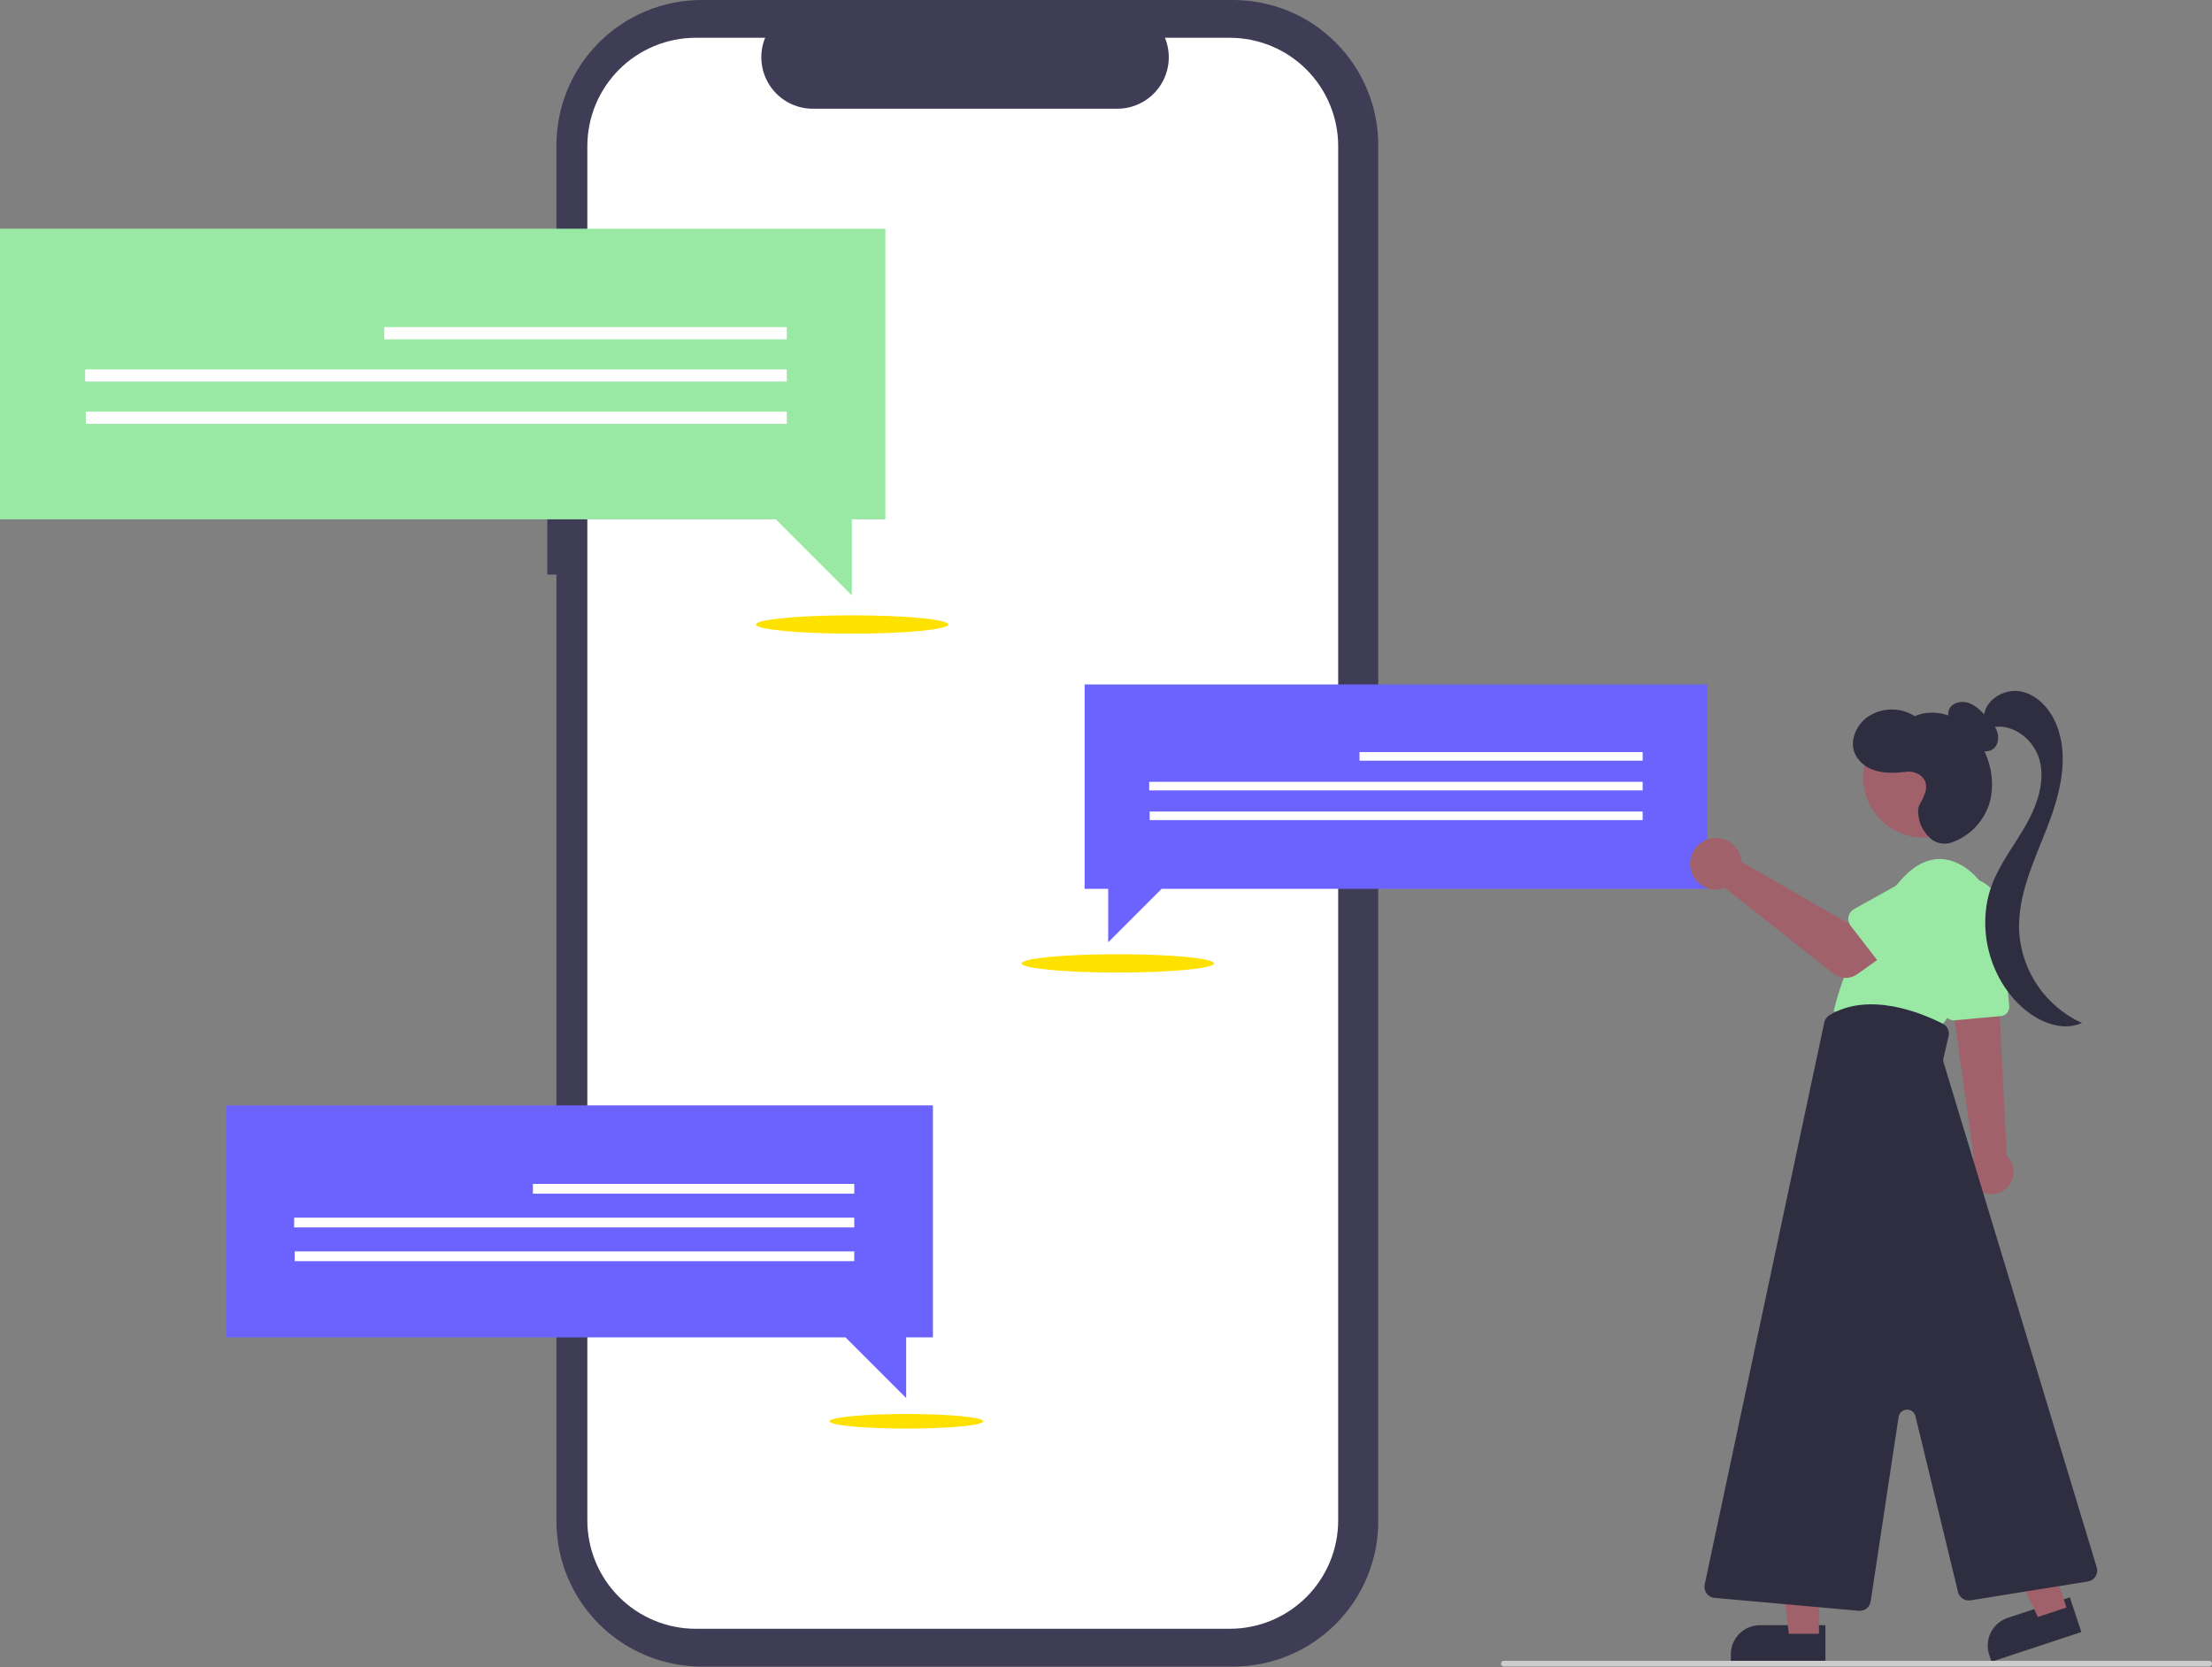
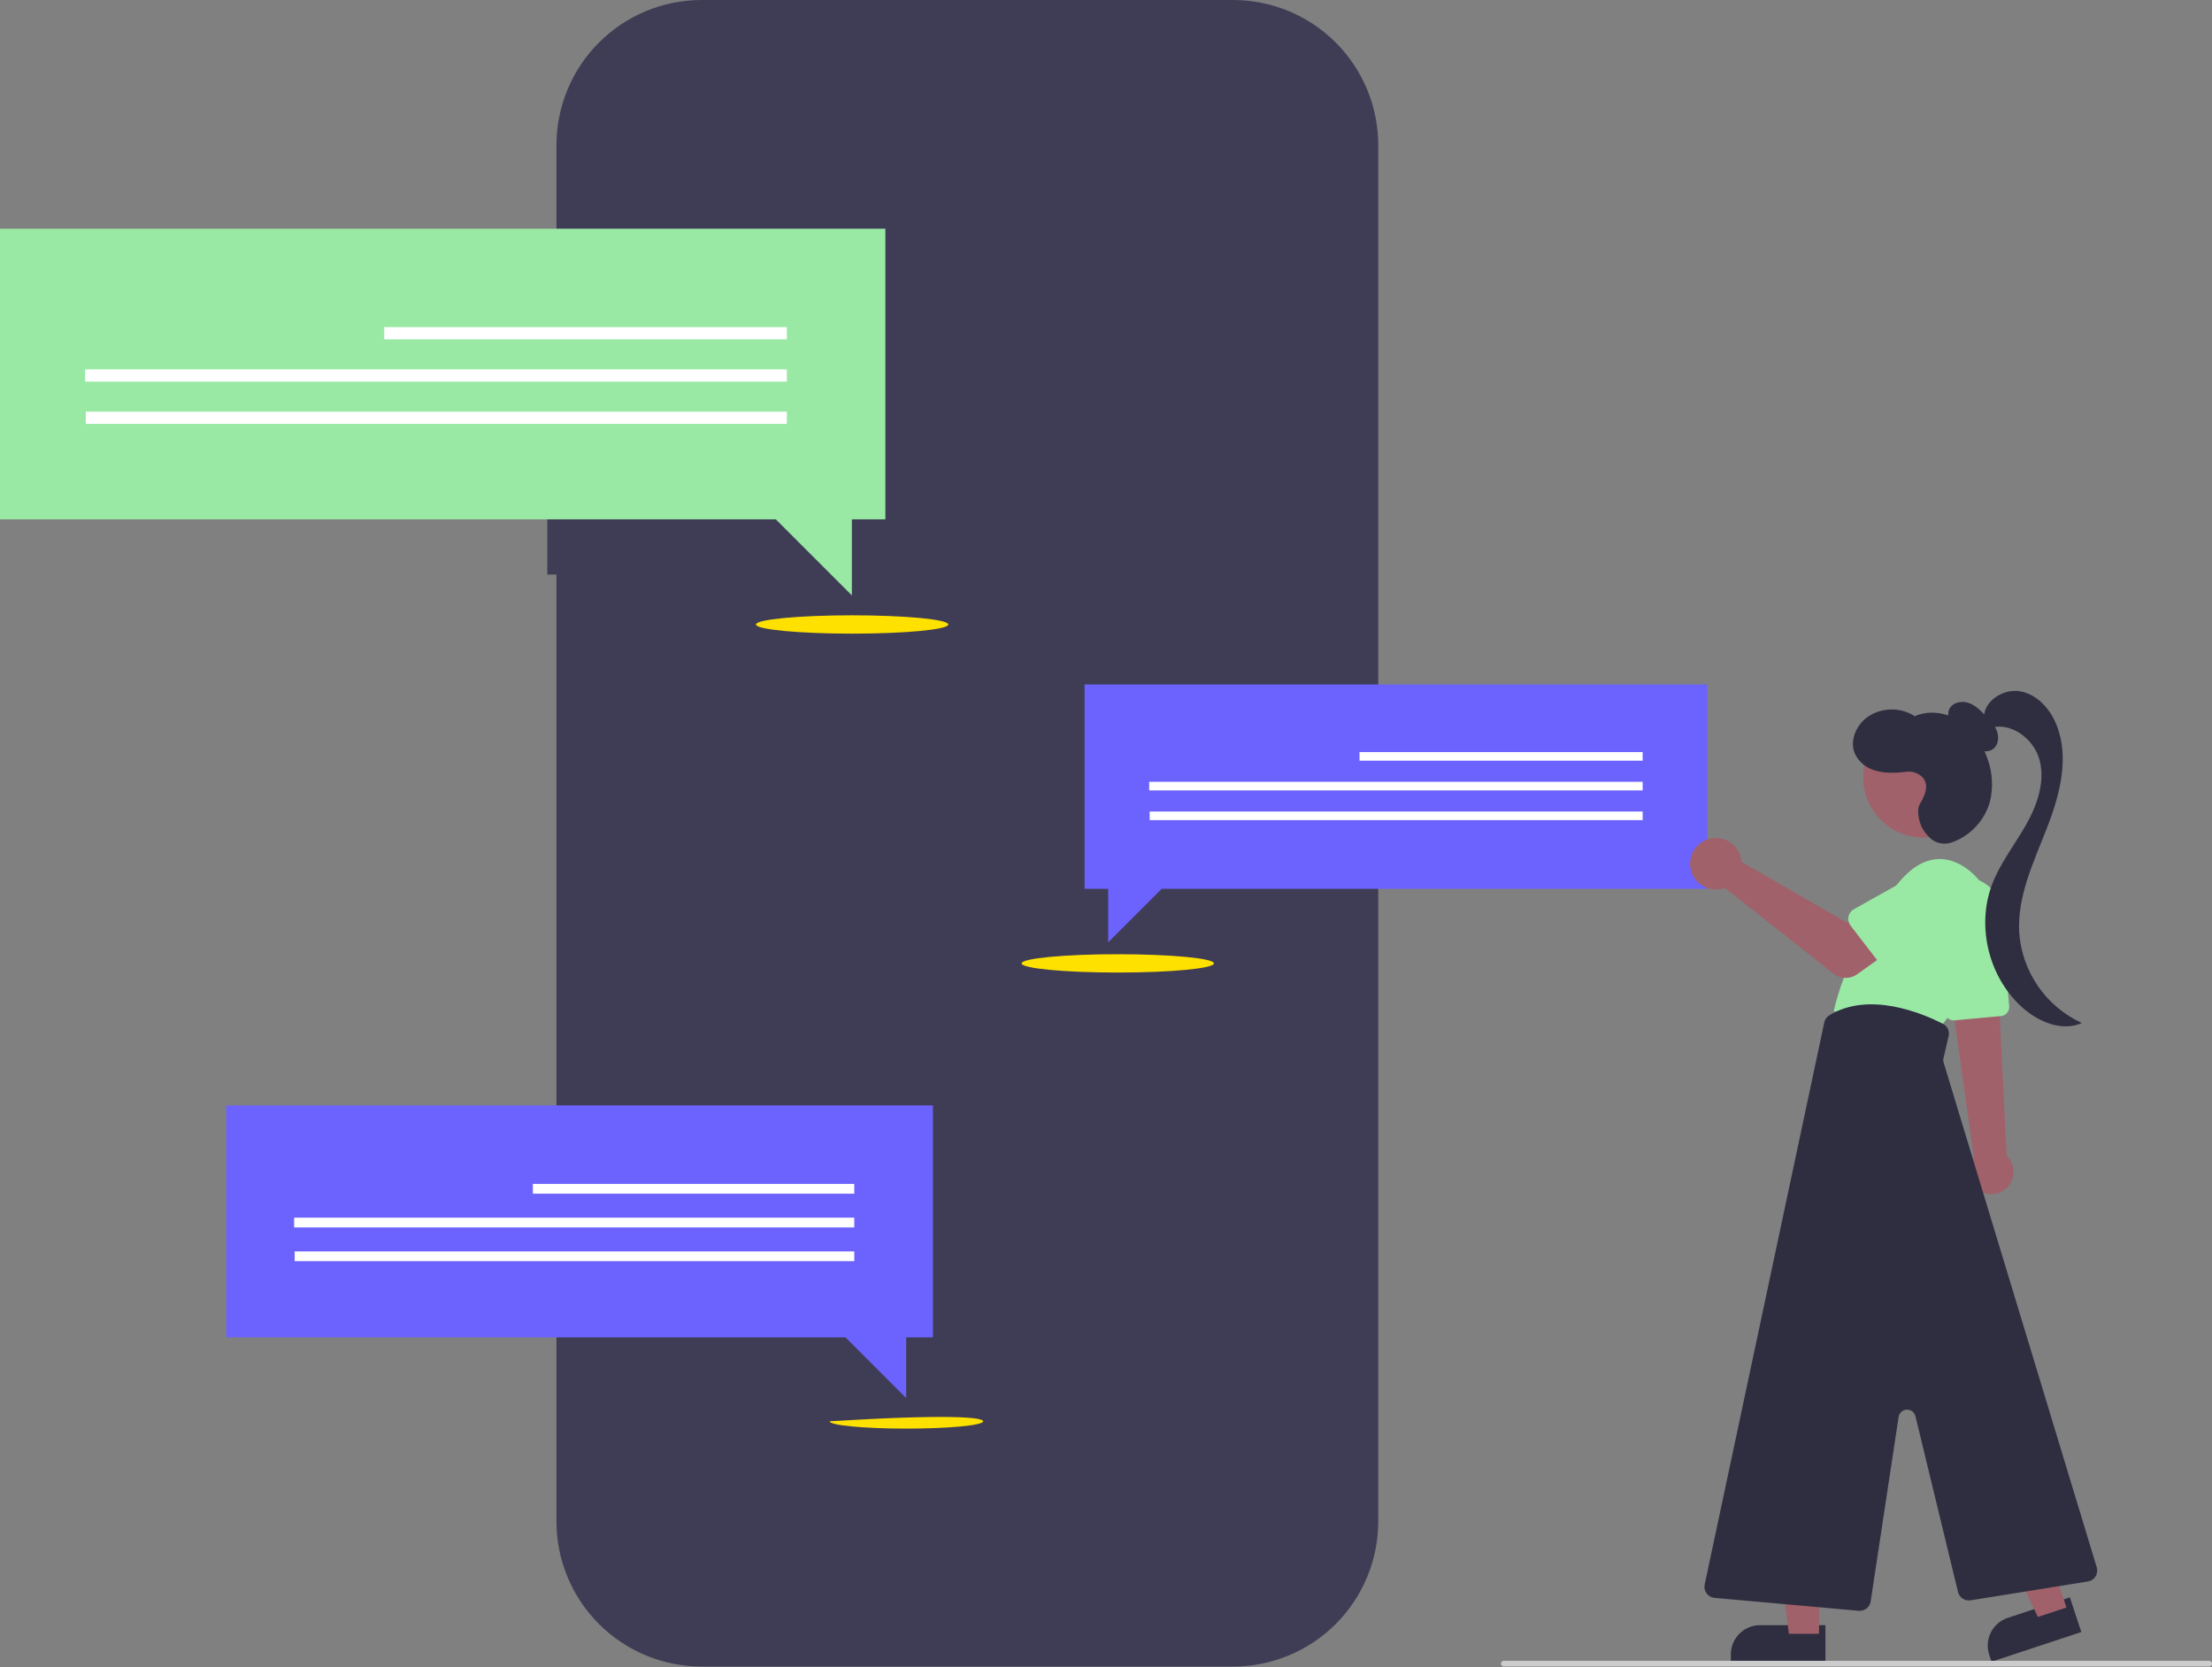
<svg xmlns="http://www.w3.org/2000/svg" width="418" height="315" viewBox="0 0 418 315" fill="none">
  <rect x="0" y="0" width="418" height="315" fill="#808080" stroke="none" />
  <g clip-path="url(#clip0_109_568)">
    <path d="M327.074 314.006L344.95 314.007L344.95 307.1L332.59 307.1C331.866 307.1 331.149 307.242 330.48 307.52C329.81 307.797 329.202 308.203 328.69 308.715C328.178 309.227 327.771 309.835 327.494 310.505C327.217 311.174 327.074 311.891 327.074 312.615L327.074 314.006Z" fill="#2F2E41" />
    <path d="M376.335 314.007L393.308 308.397L391.14 301.839L379.405 305.718C378.717 305.946 378.081 306.306 377.532 306.779C376.984 307.253 376.534 307.829 376.208 308.476C375.883 309.123 375.688 309.828 375.635 310.551C375.582 311.273 375.671 311.999 375.899 312.686L376.335 314.007Z" fill="#2F2E41" />
    <path d="M103.42 74.837H105.15V27.435C105.15 20.159 108.041 13.181 113.186 8.035C118.331 2.89 125.309 9.1811e-06 132.585 0H233.012C236.615 -9.66011e-06 240.182 0.71 243.511 2.088C246.839 3.467 249.864 5.488 252.411 8.035C254.959 10.583 256.98 13.607 258.358 16.936C259.737 20.264 260.447 23.832 260.447 27.435V287.484C260.447 291.087 259.737 294.654 258.358 297.983C256.98 301.312 254.959 304.336 252.411 306.884C249.864 309.431 246.839 311.452 243.511 312.831C240.182 314.209 236.615 314.919 233.012 314.919H132.585C125.309 314.919 118.331 312.029 113.186 306.884C108.041 301.739 105.15 294.76 105.15 287.484V108.578H103.42L103.42 74.837Z" fill="#3F3D56" />
-     <path d="M131.478 7.138H144.587C143.984 8.616 143.754 10.219 143.917 11.807C144.08 13.395 144.631 14.918 145.521 16.243C146.411 17.568 147.614 18.654 149.023 19.404C150.431 20.155 152.003 20.547 153.599 20.548H211.132C212.729 20.547 214.3 20.155 215.709 19.404C217.118 18.654 218.32 17.568 219.211 16.243C220.101 14.918 220.652 13.395 220.815 11.807C220.978 10.219 220.747 8.616 220.145 7.138H232.388C237.822 7.138 243.033 9.296 246.876 13.138C250.718 16.981 252.876 22.192 252.876 27.626V287.293C252.876 289.984 252.347 292.648 251.317 295.134C250.287 297.62 248.778 299.878 246.876 301.781C244.973 303.683 242.715 305.192 240.229 306.222C237.743 307.251 235.079 307.781 232.388 307.781H131.478C128.787 307.781 126.123 307.251 123.637 306.222C121.152 305.192 118.893 303.683 116.991 301.781C115.088 299.878 113.579 297.62 112.549 295.134C111.52 292.648 110.99 289.984 110.99 287.293V27.625C110.99 24.935 111.52 22.271 112.549 19.785C113.579 17.299 115.088 15.041 116.991 13.138C118.893 11.236 121.152 9.727 123.637 8.697C126.123 7.668 128.787 7.138 131.478 7.138Z" fill="white" />
    <path d="M161.03 119.735C150.993 119.735 142.856 118.96 142.856 118.004C142.856 117.048 150.993 116.273 161.03 116.273C171.067 116.273 179.204 117.048 179.204 118.004C179.204 118.96 171.067 119.735 161.03 119.735Z" fill="#FFE100" />
    <path d="M0 43.214H167.31V98.139H160.972V112.504L146.607 98.139H0V43.214Z" fill="#99E9A5" />
    <path d="M72.608 61.814H148.688V64.123H72.608V61.814Z" fill="white" />
    <path d="M16.087 69.801H148.688V72.11H16.087V69.801Z" fill="white" />
    <path d="M16.216 77.788H148.688V80.097H16.216V77.788Z" fill="white" />
    <path d="M42.743 208.874H176.295V252.717H171.237V264.183L159.77 252.717H42.743V208.874Z" fill="#6C63FF" />
    <path d="M100.701 223.721H161.431V225.564H100.701V223.721Z" fill="white" />
    <path d="M55.584 230.096H161.431V231.939H55.584V230.096Z" fill="white" />
    <path d="M55.688 236.472H161.431V238.315H55.688V236.472Z" fill="white" />
-     <path d="M171.283 269.956C163.271 269.956 156.776 269.337 156.776 268.574C156.776 267.811 163.271 267.192 171.283 267.192C179.295 267.192 185.79 267.811 185.79 268.574C185.79 269.337 179.295 269.956 171.283 269.956Z" fill="#FFE100" />
+     <path d="M171.283 269.956C163.271 269.956 156.776 269.337 156.776 268.574C179.295 267.192 185.79 267.811 185.79 268.574C185.79 269.337 179.295 269.956 171.283 269.956Z" fill="#FFE100" />
    <path d="M211.225 183.777C201.188 183.777 193.051 183.002 193.051 182.046C193.051 181.09 201.188 180.315 211.225 180.315C221.262 180.315 229.399 181.09 229.399 182.046C229.399 183.002 221.262 183.777 211.225 183.777Z" fill="#FFE100" />
    <path d="M322.615 129.335H204.958V167.961H209.414V178.062L219.516 167.961H322.615V129.335Z" fill="#6C63FF" />
    <path d="M256.909 142.118H310.411V143.742H256.909V142.118Z" fill="white" />
    <path d="M217.162 147.735H310.411V149.359H217.162V147.735Z" fill="white" />
    <path d="M217.253 153.352H310.411V154.975H217.253V153.352Z" fill="white" />
    <path d="M379.928 223.552C379.364 224.524 378.437 225.231 377.351 225.519C376.265 225.807 375.11 225.652 374.138 225.088C373.167 224.524 372.459 223.597 372.171 222.511C371.883 221.425 372.038 220.269 372.603 219.298C372.721 219.1 372.854 218.91 373.002 218.732L369.438 193.336L369.332 192.576L368.608 187.393L368.501 186.646L368.896 186.665L375.799 186.981L377.65 187.064L377.882 191.792L379.195 218.37C379.881 219.026 380.326 219.894 380.459 220.834C380.592 221.774 380.405 222.732 379.928 223.552Z" fill="#A0616A" />
    <path d="M369.352 192.807L378.118 192.002C378.573 191.959 378.992 191.738 379.284 191.388C379.577 191.037 379.719 190.585 379.679 190.13L378.053 171.901C377.974 171.015 377.719 170.155 377.301 169.37C376.884 168.585 376.314 167.892 375.624 167.331C374.934 166.771 374.139 166.354 373.285 166.107C372.431 165.859 371.537 165.785 370.654 165.889C369.771 165.994 368.918 166.274 368.146 166.713C367.373 167.153 366.697 167.743 366.156 168.449C365.616 169.155 365.222 169.962 364.999 170.822C364.776 171.682 364.728 172.579 364.858 173.458L367.486 191.338C367.546 191.748 367.752 192.122 368.065 192.393C368.378 192.664 368.778 192.813 369.192 192.814C369.245 192.814 369.299 192.812 369.352 192.807Z" fill="#99E9A5" />
    <path d="M375.996 178.079C376.882 175.568 376.923 172.835 376.113 170.298C375.302 167.761 373.684 165.559 371.505 164.027C368.2 161.766 363.676 160.954 358.805 166.753C349.063 178.351 346.511 191.109 346.511 191.109L366.46 194.357C366.46 194.357 373.245 186.064 375.996 178.079Z" fill="#99E9A5" />
    <path d="M343.732 308.725H338.044L335.338 286.787L343.732 286.787L343.732 308.725Z" fill="#A0616A" />
    <path d="M390.493 303.765L385.093 305.55L375.638 285.569L383.608 282.935L390.493 303.765Z" fill="#A0616A" />
    <path d="M358.008 156.879C352.486 153.86 350.457 146.937 353.475 141.415C356.494 135.893 363.417 133.864 368.939 136.882C374.461 139.901 376.49 146.824 373.472 152.346C370.453 157.868 363.53 159.897 358.008 156.879Z" fill="#A0616A" />
    <path d="M353.497 302.618L358.779 267.756C358.836 267.384 359.019 267.043 359.299 266.791C359.579 266.54 359.938 266.393 360.314 266.377C360.69 266.36 361.06 266.475 361.361 266.701C361.661 266.927 361.874 267.251 361.963 267.617L370.006 300.84C370.133 301.349 370.445 301.792 370.882 302.083C371.319 302.373 371.848 302.49 372.367 302.41L394.554 298.844C394.849 298.797 395.129 298.687 395.378 298.523C395.626 298.358 395.836 298.142 395.994 297.889C396.152 297.636 396.254 297.353 396.293 297.058C396.332 296.762 396.308 296.462 396.221 296.177L367.29 200.794C367.208 200.523 367.198 200.235 367.262 199.958L368.225 195.784C368.331 195.332 368.282 194.857 368.086 194.435C367.891 194.013 367.559 193.67 367.145 193.458C363.206 191.448 353.23 187.269 345.697 191.847C345.453 191.996 345.241 192.193 345.075 192.426C344.91 192.66 344.793 192.925 344.733 193.204L322.132 299.429C322.07 299.718 322.071 300.017 322.133 300.305C322.196 300.594 322.318 300.866 322.494 301.104C322.669 301.341 322.893 301.539 323.151 301.684C323.408 301.828 323.693 301.917 323.987 301.943L351.247 304.384C351.309 304.39 351.372 304.392 351.434 304.392C351.933 304.391 352.415 304.212 352.794 303.887C353.172 303.561 353.421 303.111 353.497 302.618Z" fill="#2F2E41" />
    <path d="M371.03 138.83C370.171 138.313 369.409 137.651 368.777 136.872C368.466 136.479 368.261 136.012 368.182 135.517C368.103 135.021 368.153 134.514 368.327 134.044C368.903 132.774 370.614 132.371 371.939 132.804C373.265 133.237 374.289 134.276 375.258 135.279C376.111 136.162 376.989 137.084 377.394 138.244C377.798 139.403 377.59 140.874 376.584 141.577C375.596 142.268 374.175 141.985 373.225 141.243C372.274 140.502 371.686 139.402 371.125 138.335L371.03 138.83Z" fill="#2F2E41" />
    <path d="M374.889 135.583C374.952 132.373 378.612 130.071 381.772 130.639C384.932 131.208 387.362 133.903 388.578 136.875C391.147 143.155 389.218 150.32 386.743 156.637C384.267 162.954 381.204 169.367 381.565 176.142C381.809 179.804 383.037 183.333 385.121 186.354C387.205 189.376 390.066 191.779 393.402 193.309C389.835 194.926 385.571 193.256 382.574 190.735C375.918 185.138 373.348 175.173 376.468 167.054C378.007 163.05 380.719 159.625 382.837 155.894C384.954 152.163 386.508 147.767 385.414 143.619C384.321 139.471 379.669 136.111 375.692 137.718L374.889 135.583Z" fill="#2F2E41" />
    <path d="M362.791 151.937C363.784 150.258 364.787 148.055 362.971 146.587C362.576 146.283 362.124 146.06 361.642 145.933C361.16 145.805 360.658 145.776 360.164 145.845C358.117 146.092 355.888 146.194 353.906 145.45C353.163 145.194 352.479 144.792 351.895 144.267C351.31 143.741 350.837 143.104 350.504 142.392C349.481 139.969 350.762 137.024 352.9 135.492C354.208 134.589 355.754 134.092 357.343 134.064C358.933 134.036 360.495 134.478 361.834 135.334C364.604 134.111 367.964 134.655 370.481 136.339C372.997 138.023 374.718 140.719 375.654 143.599C376.515 146.077 376.664 148.748 376.082 151.307C375.614 153.087 374.723 154.728 373.486 156.091C372.25 157.454 370.702 158.499 368.976 159.138C368.303 159.403 367.573 159.486 366.858 159.38C366.143 159.274 365.468 158.982 364.902 158.533C364.902 158.533 363.331 157.162 362.84 155.511C362.462 154.243 362.26 152.834 362.791 151.937Z" fill="#2F2E41" />
    <path d="M328.988 162.104C329.044 162.355 329.082 162.609 329.099 162.865L349.028 174.363L353.872 171.574L359.036 178.334L350.94 184.105C350.286 184.571 349.499 184.812 348.696 184.793C347.893 184.773 347.118 184.494 346.487 183.996L325.937 167.784C325.009 168.127 323.999 168.18 323.041 167.935C322.083 167.69 321.222 167.16 320.573 166.414C319.924 165.668 319.517 164.742 319.407 163.759C319.296 162.776 319.488 161.783 319.956 160.912C320.424 160.041 321.146 159.333 322.026 158.882C322.907 158.431 323.903 158.259 324.884 158.388C325.864 158.518 326.782 158.943 327.515 159.607C328.248 160.27 328.762 161.142 328.988 162.104Z" fill="#A0616A" />
    <path d="M349.694 174.907L356.135 183.255C356.319 183.493 356.551 183.688 356.816 183.827C357.082 183.967 357.374 184.048 357.674 184.064C357.974 184.081 358.273 184.032 358.552 183.923C358.832 183.813 359.084 183.644 359.292 183.428L366.584 175.856C367.794 174.912 368.58 173.526 368.77 172.002C368.96 170.479 368.538 168.943 367.596 167.73C366.655 166.517 365.271 165.728 363.749 165.534C362.226 165.34 360.688 165.758 359.473 166.696L350.328 171.81C350.066 171.956 349.839 172.158 349.662 172.4C349.485 172.642 349.362 172.919 349.302 173.213C349.242 173.507 349.246 173.811 349.313 174.103C349.381 174.395 349.511 174.67 349.694 174.907Z" fill="#99E9A5" />
    <path d="M284.174 314.919H417.458C417.602 314.919 417.74 314.862 417.841 314.76C417.943 314.659 418 314.521 418 314.377C418 314.233 417.943 314.096 417.841 313.994C417.74 313.892 417.602 313.835 417.458 313.835H284.174C284.03 313.835 283.892 313.892 283.79 313.994C283.689 314.096 283.632 314.233 283.632 314.377C283.632 314.521 283.689 314.659 283.79 314.76C283.892 314.862 284.03 314.919 284.174 314.919Z" fill="#CCCCCC" />
  </g>
  <defs>
    <clipPath id="clip0_109_568">
      <rect width="418" height="314.919" fill="white" transform="matrix(-1 0 0 1 418 0)" />
    </clipPath>
  </defs>
</svg>